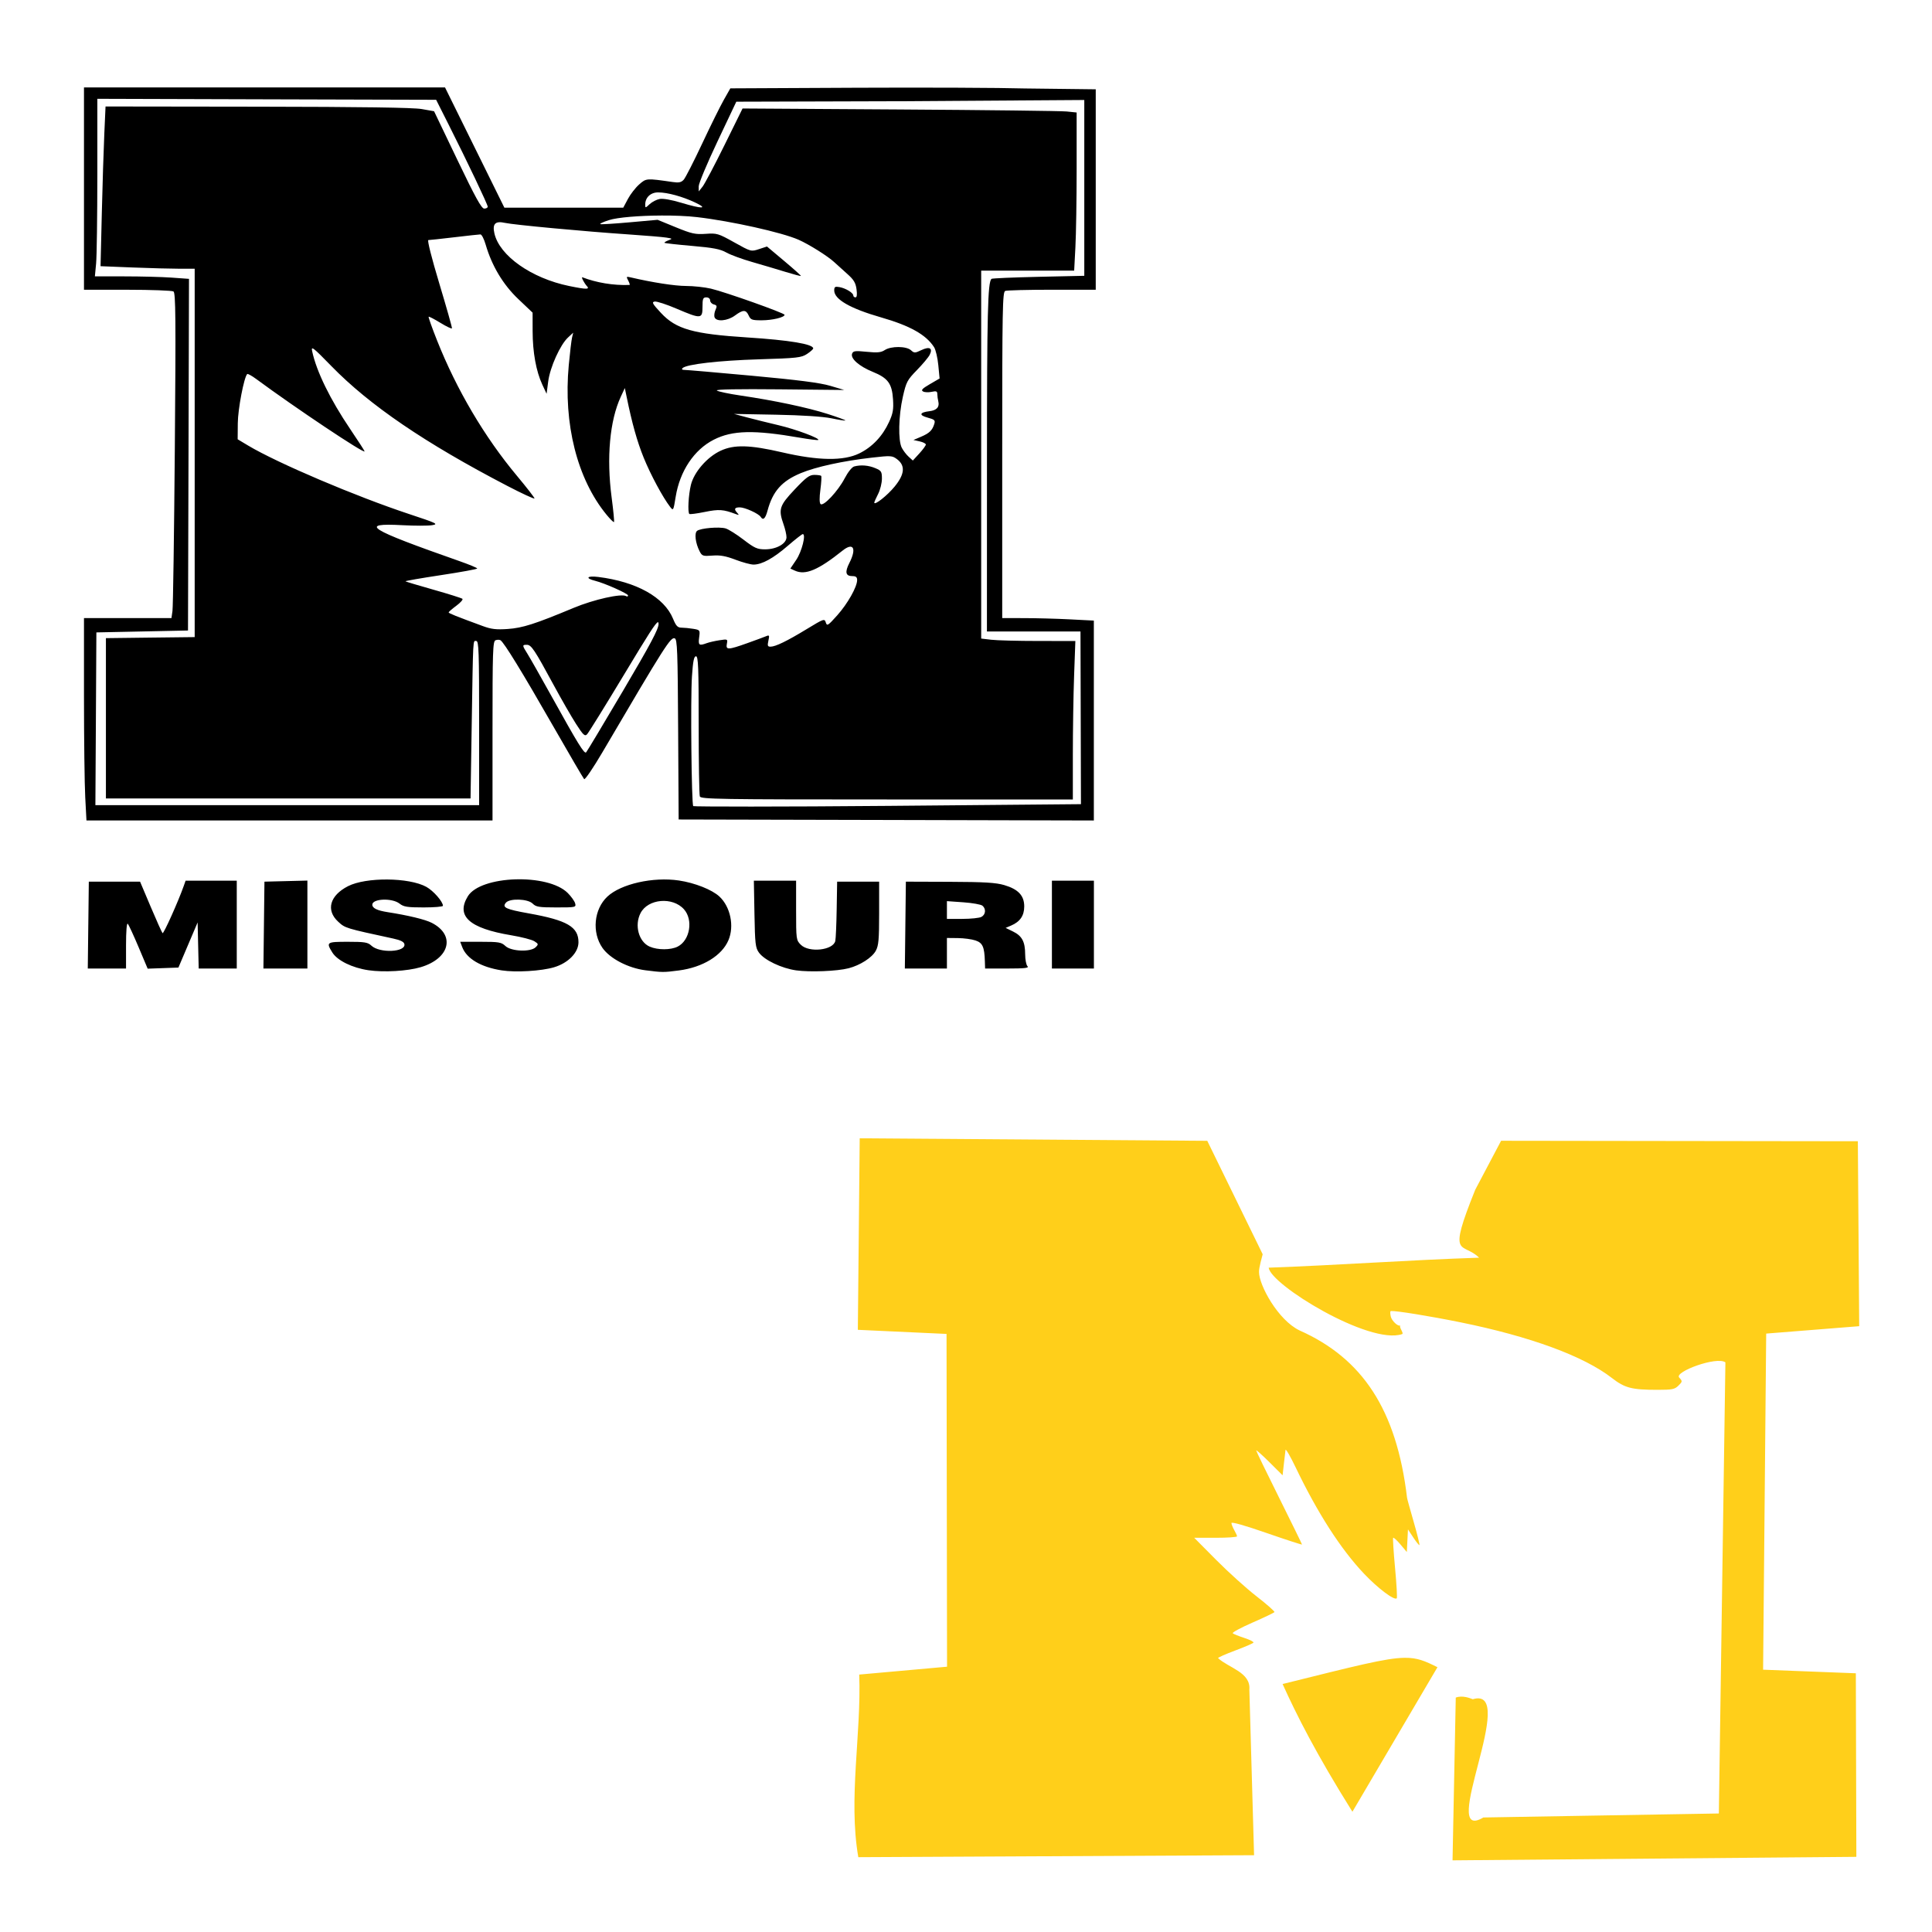
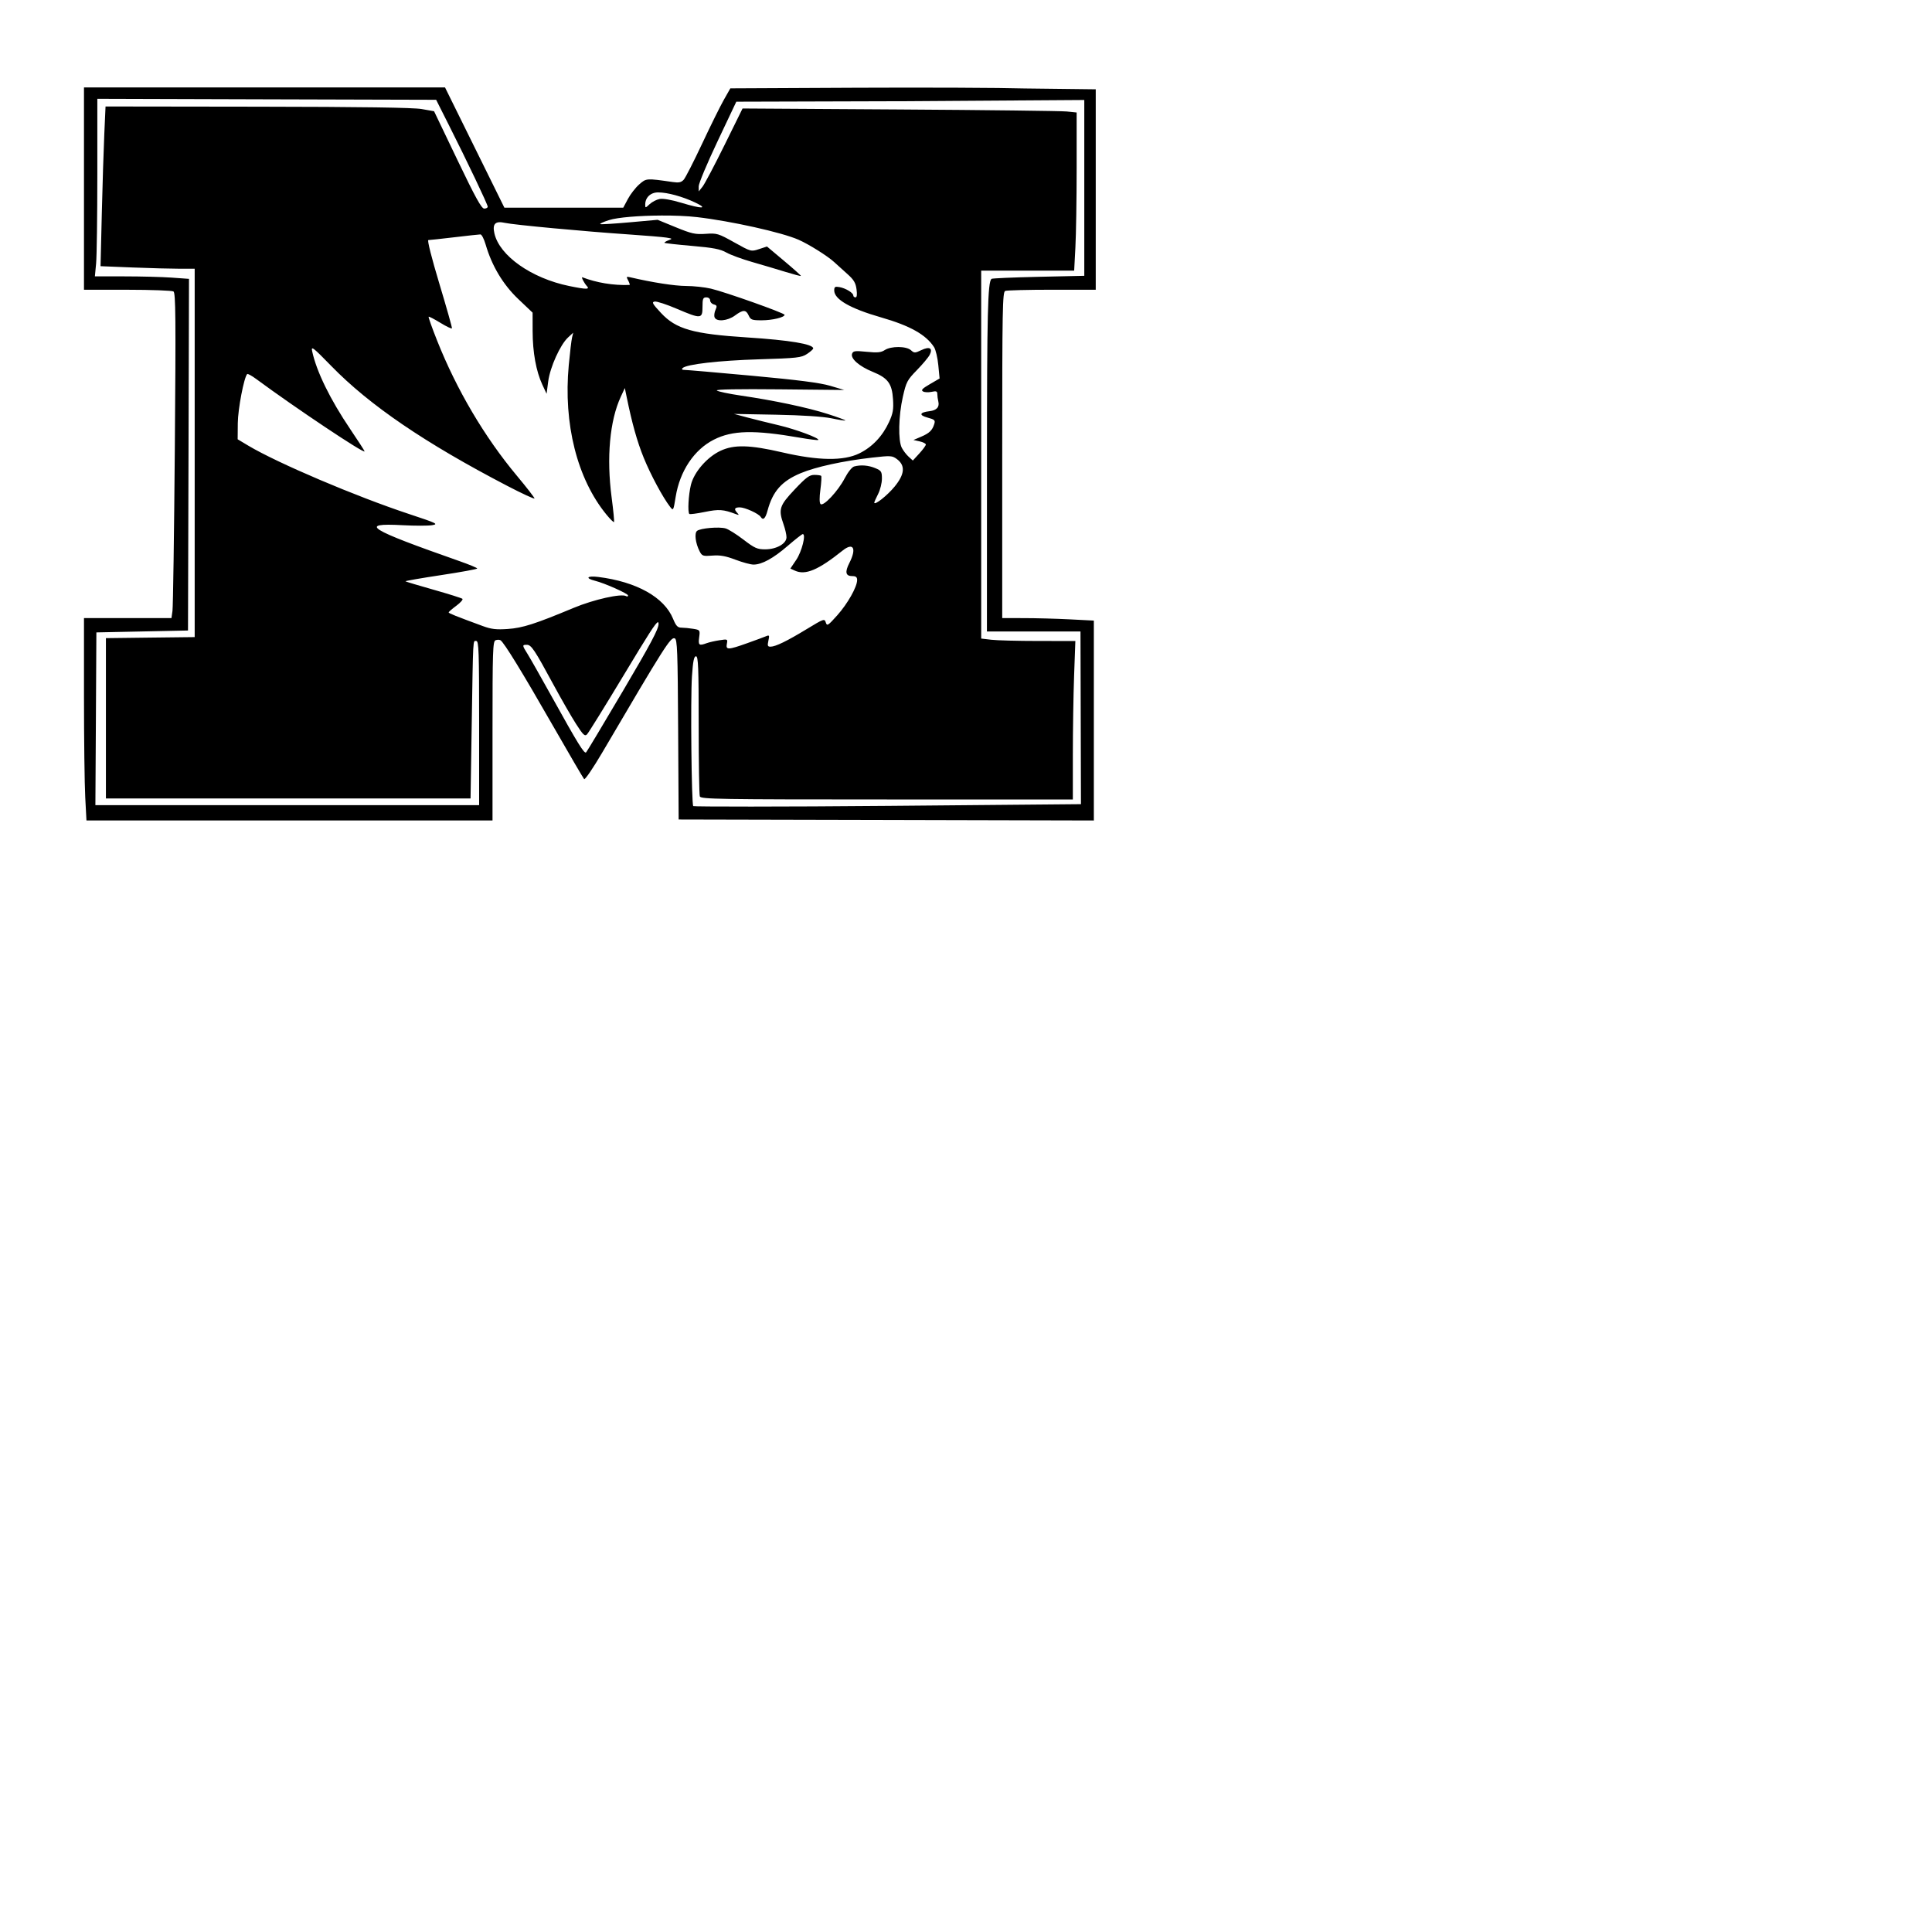
<svg xmlns="http://www.w3.org/2000/svg" xmlns:ns1="http://www.inkscape.org/namespaces/inkscape" xmlns:ns2="http://sodipodi.sourceforge.net/DTD/sodipodi-0.dtd" width="1080" height="1080" id="svg2" version="1.1" ns1:version="0.47 r22583" ns2:docname="MizzouTigerHead.svg">
  <defs id="defs4">
    <ns1:perspective ns2:type="inkscape:persp3d" ns1:vp_x="0 : 526.18109 : 1" ns1:vp_y="0 : 1000 : 0" ns1:vp_z="744.09448 : 526.18109 : 1" ns1:persp3d-origin="372.04724 : 350.78739 : 1" id="perspective10" />
    <ns1:perspective id="perspective2820" ns1:persp3d-origin="0.5 : 0.33333333 : 1" ns1:vp_z="1 : 0.5 : 1" ns1:vp_y="0 : 1000 : 0" ns1:vp_x="0 : 0.5 : 1" ns2:type="inkscape:persp3d" />
    <ns1:perspective id="perspective2875" ns1:persp3d-origin="0.5 : 0.33333333 : 1" ns1:vp_z="1 : 0.5 : 1" ns1:vp_y="0 : 1000 : 0" ns1:vp_x="0 : 0.5 : 1" ns2:type="inkscape:persp3d" />
    <ns1:perspective id="perspective2903" ns1:persp3d-origin="0.5 : 0.33333333 : 1" ns1:vp_z="1 : 0.5 : 1" ns1:vp_y="0 : 1000 : 0" ns1:vp_x="0 : 0.5 : 1" ns2:type="inkscape:persp3d" />
    <ns1:perspective id="perspective2917" ns1:persp3d-origin="0.5 : 0.33333333 : 1" ns1:vp_z="1 : 0.5 : 1" ns1:vp_y="0 : 1000 : 0" ns1:vp_x="0 : 0.5 : 1" ns2:type="inkscape:persp3d" />
    <ns1:perspective id="perspective2931" ns1:persp3d-origin="0.5 : 0.33333333 : 1" ns1:vp_z="1 : 0.5 : 1" ns1:vp_y="0 : 1000 : 0" ns1:vp_x="0 : 0.5 : 1" ns2:type="inkscape:persp3d" />
  </defs>
  <ns2:namedview id="base" pagecolor="#ffffff" bordercolor="#666666" borderopacity="1.0" ns1:pageopacity="0.0" ns1:pageshadow="2" ns1:zoom="0.26441378" ns1:cx="1362.6872" ns1:cy="-110.71402" ns1:document-units="px" ns1:current-layer="layer1" showgrid="false" units="in" ns1:window-width="1280" ns1:window-height="1005" ns1:window-x="-4" ns1:window-y="-4" ns1:window-maximized="1" />
  <g ns1:label="Layer 1" ns1:groupmode="layer" id="layer1" transform="translate(0,27.638)">
-     <path id="path3035" style="fill:#000000" d="m 588.024,489.227 0,-24.544 11.739,0 11.739,0 0,24.544 0,24.544 -11.739,0 -11.739,0 0,-24.544 z m -39.414,-4.306 c 2.415,-1.293 2.706,-4.505 0.567,-6.279 -0.823,-0.683 -5.626,-1.534 -10.671,-1.89 l -9.174,-0.647 0,4.961 0,4.961 8.607,0 c 4.734,0 9.536,-0.497 10.671,-1.105 z m -42.509,4.573 0.287,-24.278 24.544,0.088 c 19.402,0.07 25.784,0.454 30.463,1.834 7.818,2.306 11.156,5.874 11.156,11.924 0,5.158 -2.335,8.564 -7.331,10.694 l -3.063,1.306 4.122,2.017 c 5.045,2.469 6.77,5.705 6.791,12.742 0.009,2.964 0.592,5.965 1.296,6.67 0.996,0.996 -1.494,1.281 -11.205,1.281 l -12.486,0 -0.126,-4.002 c -0.256,-8.113 -1.242,-10.319 -5.219,-11.678 -2.049,-0.701 -6.487,-1.301 -9.862,-1.334 l -6.136,-0.06 0,8.537 0,8.537 -11.759,0 -11.759,0 0.287,-24.278 z m -358.562,0 0.287,-24.278 12.005,-0.302 12.005,-0.302 0,24.579 0,24.579 -12.292,0 -12.292,0 0.287,-24.278 z m -98.178,0 0.287,-24.278 14.325,0 14.325,0 5.951,14.067 c 3.273,7.737 6.253,14.362 6.622,14.722 0.579,0.565 8.8,-17.754 11.843,-26.388 l 1.034,-2.935 14.302,0 14.302,0 0,24.544 0,24.544 -10.639,0 -10.639,0 -0.3,-12.887 -0.3,-12.887 -5.368,12.62 -5.368,12.62 -8.594,0.307 -8.594,0.307 -5.083,-12.046 c -2.795,-6.625 -5.517,-12.502 -6.047,-13.059 -0.577,-0.607 -0.965,4.212 -0.965,12.005 l 0,13.019 -10.692,0 -10.691,0 0.287,-24.278 z m 395.75,25.316 c -8.143,-1.128 -17.807,-5.726 -20.847,-9.917 -1.963,-2.707 -2.216,-4.876 -2.518,-21.61 l -0.336,-18.601 11.807,0 11.807,0 0,16.589 c 0,16.19 0.063,16.652 2.619,19.209 4.58,4.58 18.079,3.111 19.29,-2.099 0.284,-1.22 0.632,-9.181 0.775,-17.692 l 0.259,-15.474 11.739,0 11.739,0 0,17.608 c 0,14.778 -0.301,18.159 -1.873,21.035 -2.095,3.832 -8.748,8.108 -15.201,9.771 -6.388,1.645 -21.505,2.256 -29.262,1.181 z m -66.213,-13.329 c 6.822,-3.528 8.705,-14.949 3.433,-20.831 -6.368,-7.106 -20.105,-5.895 -24.26,2.139 -3.532,6.83 -1.004,16.085 5.12,18.749 4.526,1.969 11.841,1.942 15.706,-0.057 z m -18.177,13.264 c -9.579,-1.229 -19.753,-6.533 -23.917,-12.468 -6.061,-8.64 -4.818,-21.68 2.74,-28.729 7.593,-7.083 25.572,-11.126 39.958,-8.986 8.91,1.325 18.558,5.149 22.671,8.986 6.14,5.727 8.371,16.488 5.049,24.352 -3.664,8.673 -14.388,15.221 -27.781,16.962 -8.525,1.108 -9.197,1.104 -18.72,-0.118 z m -80.274,0.068 c -11.638,-1.825 -19.607,-6.534 -22.074,-13.047 l -1.112,-2.935 11.377,0 c 10.277,0 11.62,0.229 13.893,2.364 3.238,3.042 14.108,3.476 16.912,0.676 1.641,-1.639 1.588,-1.874 -0.76,-3.359 -1.388,-0.878 -7.224,-2.38 -12.968,-3.336 -23.356,-3.89 -30.943,-10.711 -24.206,-21.762 7.136,-11.704 44.752,-12.965 55.845,-1.872 1.964,1.964 3.836,4.585 4.161,5.826 0.572,2.188 0.262,2.255 -10.516,2.255 -9.682,0 -11.379,-0.273 -13.239,-2.134 -2.719,-2.719 -12.852,-3.049 -14.978,-0.488 -2.21,2.663 -0.089,3.646 12.89,5.972 21.392,3.834 27.699,7.506 27.699,16.128 0,5.739 -5.749,11.626 -13.644,13.97 -7.146,2.122 -21.433,2.972 -29.28,1.742 z m -74.462,-0.081 c -9.134,-1.349 -17.432,-5.429 -20.221,-9.942 -3.549,-5.743 -3.235,-5.959 8.68,-5.959 9.452,0 11.17,0.282 13.174,2.165 4.61,4.33 19.295,3.666 18.446,-0.834 -0.246,-1.303 -2.116,-2.246 -6.214,-3.132 -26.87,-5.811 -26.852,-5.806 -30.782,-9.407 -7.003,-6.418 -4.745,-14.639 5.456,-19.871 10.046,-5.151 34.164,-4.946 43.798,0.373 3.959,2.186 9.281,8.257 9.281,10.588 0,0.5 -4.846,0.909 -10.77,0.909 -9.154,0 -11.177,-0.32 -13.483,-2.134 -4.148,-3.263 -15.231,-2.819 -15.231,0.61 0,1.93 2.709,3.25 8.537,4.161 11.53,1.801 20.989,4.087 24.657,5.958 13.439,6.856 10.177,19.97 -6.173,24.821 -7.368,2.186 -20.61,2.955 -29.155,1.693 z" />
-     <path style="fill:#ffcf1a;fill-opacity:1" d="m 480.58,608.673 -1.044,107.067 49.585,2.297 0.285,186.02 -49.092,4.404 c 1.252,33.036 -6.195,69.346 -0.513,102.075 l 221.235,-1.101 -2.639,-92.583 c 0.883,-9.627 -11.603,-12.144 -17.503,-17.598 0,-0.366 4.353,-2.288 9.663,-4.271 5.31,-1.983 9.866,-3.947 10.137,-4.385 0.271,-0.438 -2.04,-1.618 -5.126,-2.62 -3.086,-1.001 -5.986,-2.175 -6.454,-2.601 -0.468,-0.425 4.486,-3.109 11.01,-5.961 6.524,-2.852 12.062,-5.497 12.301,-5.885 0.24,-0.388 -4.238,-4.341 -9.947,-8.77 -5.709,-4.429 -15.888,-13.607 -22.628,-20.407 l -12.263,-12.358 11.998,0 c 6.593,0 11.961,-0.376 11.941,-0.816 -0.021,-0.44 -0.718,-1.988 -1.557,-3.455 -0.839,-1.467 -1.555,-3.259 -1.576,-3.968 -0.024,-0.799 7.475,1.331 19.705,5.581 10.858,3.773 19.743,6.654 19.743,6.416 0,-0.238 -5.752,-12 -12.795,-26.14 -7.043,-14.14 -12.814,-26.034 -12.814,-26.444 0,-0.41 3.328,2.543 7.385,6.568 l 7.366,7.328 0.702,-6.284 c 0.382,-3.454 0.801,-6.998 0.93,-7.878 0.129,-0.88 2.67,3.493 5.657,9.72 12.231,25.495 25.196,45.658 38.157,59.362 7.809,8.257 17.018,15.197 18.376,13.839 0.317,-0.317 -0.109,-7.935 -0.949,-16.933 -0.84,-8.999 -1.321,-16.602 -1.063,-16.895 0.258,-0.293 2.096,1.366 4.062,3.702 l 3.569,4.252 0.323,-6.322 0.323,-6.322 3.018,4.575 c 1.658,2.513 3.183,4.391 3.398,4.176 0.215,-0.215 -1.246,-6.129 -3.265,-13.137 -2.02,-7.008 -3.676,-12.993 -3.664,-13.308 -5.875,-49.409 -25.052,-77.942 -60.045,-93.513 -12.114,-5.781 -22.704,-25.359 -22.704,-32.633 -0.148,-2.509 1.89,-9.126 2.046,-9.972 l -30.977,-63.418 -194.297,-1.405 z m 228.635,72.325 c 0.903,9.413 56.159,43.337 74.551,37.153 1.246,-0.419 -1.99,-4.007 -0.949,-4.936 -1.185,0.961 -4.739,-2.431 -5.334,-4.803 -0.358,-1.426 -0.421,-2.826 -0.152,-3.094 0.043,-0.043 0.151,-0.062 0.342,-0.076 2.858,-0.205 21.682,2.836 38.745,6.303 39.111,7.946 68.96,18.925 84.705,31.171 7.136,5.551 11.07,6.568 25.457,6.568 8.187,0 9.597,-0.275 11.675,-2.354 2.302,-2.303 2.314,-2.421 0.399,-4.537 -2.846,-3.144 21.023,-12.016 25.856,-8.467 l -3.664,252.178 -131.651,2.24 c -25.805,15.399 20.318,-73.976 -5.904,-66.101 -1.431,-0.549 -5.736,-2.36 -9.511,-0.911 l -1.803,90.969 225.734,-1.955 -0.285,-102.606 -51.844,-2.012 1.728,-187.881 51.996,-4.138 -0.759,-103.385 -199.423,-0.266 -14.465,27.393 c -15.896,39.44 -7.207,28.75 2.164,37.967 -39.501,1.303 -78.112,4.158 -117.606,5.579 z m 75.975,218.086 c -10.538,0.128 -27.402,4.528 -68.208,14.655 7.867,17.428 18.81,39.104 39.03,71.397 l 47.535,-80.794 c -6.908,-3.436 -11.147,-5.346 -18.357,-5.258 z" id="path2947" ns2:nodetypes="cccccccccssssssscccssssssscccsssssscccccsscccccccscssssssssccccccccccccccccccccc" />
    <path style="fill:#000000" d="m 46.944,21.217 0,56.552 0,56.552 24.28,0.019 c 13.353,0.009 24.935,0.438 25.742,0.949 1.233,0.781 1.356,14.724 0.759,87.761 -0.39,47.755 -0.989,88.616 -1.31,90.817 l -0.57,4.006 -24.451,0 -24.451,0 0,43.586 c 0,23.972 0.319,49.436 0.702,56.571 l 0.683,12.966 113.484,0 113.503,0 0,-50.041 c 0,-44.759 0.172,-50.104 1.69,-50.686 0.933,-0.358 2.179,-0.367 2.772,0 1.979,1.223 12.213,17.914 29.121,47.459 9.211,16.095 17.155,29.662 17.636,30.165 0.481,0.503 5.055,-6.22 10.175,-14.94 34.965,-59.543 38.197,-64.62 40.473,-63.747 1.42,0.545 1.656,7.025 1.898,50.952 l 0.285,50.306 116.047,0.266 116.047,0.285 0,-55.869 0,-55.869 -13.611,-0.702 c -7.483,-0.382 -19.006,-0.683 -25.609,-0.683 l -11.998,-0.019 0,-91.121 c 0,-82.111 0.169,-91.183 1.69,-91.767 0.928,-0.356 12.689,-0.664 26.14,-0.664 l 24.451,0 0,-49.623 0,-62.418 -39.752,-0.475 c -13.059,-0.395 -55.408,-0.581 -94.121,-0.399 l -70.391,0.342 -3.626,6.397 c -1.998,3.522 -7.471,14.568 -12.149,24.546 -4.679,9.978 -9.304,19.028 -10.27,20.104 -1.368,1.523 -2.696,1.809 -6.037,1.329 -14.982,-2.153 -14.89,-2.163 -18.889,1.348 -2.056,1.805 -4.891,5.464 -6.303,8.125 l -2.582,4.841 -33.221,0 -33.24,0 -16.592,-33.62 -16.592,-33.601 -100.917,0 -100.898,0 0,-3e-5 z m 7.461,6.378 94.709,0.285 94.69,0.266 6.986,13.877 c 10.455,20.746 21.85,44.674 21.85,45.883 0,0.587 -0.874,1.063 -1.955,1.063 -1.518,0 -4.937,-6.192 -14.997,-27.203 l -13.042,-27.222 -6.872,-1.215 c -4.736,-0.839 -33.368,-1.25 -91.824,-1.329 l -84.952,-0.114 -0.683,15.206 c -0.382,8.364 -1.018,28.458 -1.405,44.649 l -0.702,29.425 17.939,0.721 c 9.87,0.389 21.71,0.702 26.311,0.702 l 8.372,0 0,102.967 0,102.948 -24.812,0.285 -24.812,0.304 0,44.801 0,44.82 101.923,0 101.904,0 0.645,-40.549 c 0.818,-51.035 0.639,-47.478 2.563,-47.478 1.398,0 1.595,5.806 1.595,45.883 l 0,45.883 -107.257,0 -107.257,0 0.285,-48.275 0.266,-48.294 25.609,-0.532 25.609,-0.532 0.285,-98.297 0.266,-98.278 -9.777,-0.702 c -5.376,-0.382 -17.2,-0.683 -26.292,-0.683 l -16.535,0 0.683,-7.214 c 0.374,-3.962 0.677,-26.289 0.683,-49.623 l 0,-42.428 z m 551.72,0.664 0,52.547 0,45.731 -25.666,0.57 c -14.115,0.31 -25.919,0.823 -26.235,1.139 -2.067,2.067 -2.483,18.88 -2.506,102.929 l -0.019,94.178 26.14,0 26.159,0 0.263,96.542 -107.52,0.957 c -59.729,0.532 -108.871,0.475 -109.213,0.133 -0.981,-0.981 -1.569,-60.097 -0.721,-72.536 0.583,-8.556 1.117,-11.219 2.259,-11.219 1.258,0 1.5,6.136 1.5,38.328 0,21.082 0.289,39.089 0.645,40.017 0.584,1.523 10.792,1.69 104.581,1.69 l 103.935,0 0,-24.906 c 0,-13.699 0.316,-33.63 0.702,-44.289 l 0.702,-19.382 -20.711,-0.019 c -11.391,-0.005 -23.23,-0.313 -26.311,-0.683 l -5.619,-0.664 0,-102.834 0,-102.834 25.988,0 25.989,0 0.683,-12.966 c 0.384,-7.135 0.702,-27.033 0.702,-44.213 l 0,-31.228 -5.6,-0.57 c -3.081,-0.311 -45.101,-0.816 -93.38,-1.12 l -87.78,-0.551 -10.118,20.521 c -5.568,11.284 -11.08,21.712 -12.244,23.179 l -2.126,2.658 -0.019,-2.867 c -0.013,-1.581 4.714,-12.866 10.498,-25.077 l 10.517,-22.211 92.45,-0.266 102.075,-0.683 0,-3e-5 z m -238.187,51.654 c 5.216,0.017 13.538,2.294 20.616,5.638 7.616,3.598 3.933,3.681 -7.669,0.171 -5.467,-1.654 -10.234,-2.492 -12.149,-2.126 -1.733,0.331 -4.251,1.637 -5.6,2.904 -2.357,2.214 -2.449,2.229 -2.449,0.228 0,-3.991 3.012,-6.828 7.252,-6.815 z m 1.614,12.928 c 7.257,-0.035 14.485,0.243 20.085,0.892 19.052,2.209 47.493,8.546 56.799,12.662 5.868,2.596 16.378,9.202 19.895,12.491 1.467,1.373 4.74,4.326 7.271,6.568 3.674,3.255 4.716,5 5.202,8.619 0.405,3.02 0.216,4.518 -0.588,4.518 -0.664,0 -1.215,-0.471 -1.215,-1.044 0,-1.481 -4.266,-4.07 -7.726,-4.689 -2.49,-0.445 -2.942,-0.167 -2.942,1.879 0,4.956 8.895,10.078 26.14,15.035 16.259,4.674 25.156,9.663 29.671,16.649 0.92,1.424 1.981,5.953 2.373,10.061 l 0.721,7.461 -5.448,3.17 c -4.26,2.474 -5.082,3.362 -3.797,4.081 0.903,0.505 3.064,0.591 4.803,0.209 2.601,-0.571 3.158,-0.335 3.17,1.272 0.008,1.074 0.257,2.908 0.55,4.081 0.78,3.126 -0.9,5 -4.917,5.467 -5.59,0.651 -6.064,2.241 -1.063,3.588 3.903,1.051 4.369,1.478 3.74,3.531 -1.099,3.587 -2.717,5.162 -7.385,7.157 l -4.271,1.822 3.474,0.778 c 1.908,0.424 3.455,1.217 3.455,1.765 0,0.549 -1.624,2.789 -3.626,4.974 l -3.645,3.968 -2.335,-2.126 c -1.287,-1.164 -3.014,-3.406 -3.835,-4.993 -2.119,-4.098 -1.837,-17.769 0.588,-28.494 1.882,-8.321 2.444,-9.383 7.859,-14.94 3.206,-3.29 6.411,-7.102 7.119,-8.486 1.927,-3.766 -0.006,-4.893 -4.613,-2.696 -3.619,1.726 -3.999,1.729 -5.847,0.057 -2.567,-2.323 -11.12,-2.367 -14.617,-0.076 -2.091,1.37 -4.109,1.57 -10.099,0.968 -6.467,-0.65 -7.565,-0.513 -8.163,1.044 -1.033,2.693 3.925,7.066 11.523,10.156 8.519,3.465 10.789,6.556 11.352,15.396 0.358,5.626 -0.029,7.855 -2.221,12.643 -3.62,7.907 -9.376,13.988 -16.611,17.541 -8.785,4.314 -22.802,4.132 -43.112,-0.57 -18.11,-4.193 -26.861,-4.429 -34.455,-0.892 -7.534,3.509 -14.852,11.941 -16.592,19.097 -1.361,5.599 -1.883,15.221 -0.873,16.231 0.294,0.294 4.18,-0.211 8.637,-1.12 7.914,-1.614 10.353,-1.443 17.389,1.215 1.755,0.663 1.894,0.537 0.797,-0.645 -2.03,-2.188 -1.602,-3.132 1.386,-3.132 2.874,0 10.55,3.495 11.675,5.315 1.333,2.156 2.62,0.99 3.816,-3.455 2.927,-10.878 7.979,-16.57 18.566,-20.977 8.554,-3.561 23.572,-6.838 39.903,-8.694 10.406,-1.183 11.218,-1.142 13.877,0.835 4.794,3.564 4.383,8.44 -1.272,15.339 -4.142,5.054 -11.39,10.765 -11.39,8.979 0,-0.35 0.971,-2.521 2.145,-4.822 1.174,-2.301 2.126,-6.142 2.126,-8.543 0,-3.973 -0.334,-4.497 -3.702,-5.904 -3.835,-1.602 -8.062,-1.951 -11.789,-0.949 -1.246,0.335 -3.505,3.156 -5.334,6.663 -3.745,7.181 -11.931,15.899 -13.478,14.352 -0.658,-0.658 -0.678,-3.654 -0.076,-8.144 0.522,-3.899 0.709,-7.321 0.418,-7.612 -0.291,-0.291 -2.025,-0.532 -3.835,-0.532 -2.72,-0.003 -4.614,1.407 -11.01,8.182 -8.539,9.044 -9.169,11.018 -6.151,19.572 0.88,2.495 1.614,5.679 1.614,7.081 0,3.607 -5.582,6.771 -11.941,6.777 -4.382,0.004 -5.901,-0.669 -12.112,-5.429 -3.902,-2.99 -8.394,-5.808 -9.985,-6.265 -3.622,-1.039 -14.054,-0.144 -15.946,1.367 -1.615,1.29 -0.908,6.92 1.443,11.466 1.338,2.588 1.879,2.764 7.119,2.354 4.292,-0.336 7.414,0.213 12.89,2.297 3.975,1.513 8.537,2.746 10.137,2.734 4.71,-0.038 10.972,-3.468 19.097,-10.479 4.187,-3.612 7.961,-6.568 8.391,-6.568 1.933,0 -0.525,9.766 -3.607,14.333 l -3.322,4.936 2.563,1.177 c 5.866,2.673 13.029,-0.351 26.596,-11.2 6.06,-4.846 8.013,-1.318 3.816,6.91 -2.596,5.088 -2.104,7.328 1.633,7.328 2.017,0 2.715,0.558 2.715,2.202 0,3.823 -5.304,13.215 -11.143,19.743 -5.177,5.789 -5.699,6.11 -6.378,3.968 -0.712,-2.244 -1.1,-2.105 -10.555,3.645 -11.167,6.791 -17.484,9.856 -20.312,9.89 -1.637,0.02 -1.834,-0.522 -1.215,-3.341 0.658,-2.994 0.536,-3.27 -1.234,-2.525 -1.093,0.46 -5.84,2.217 -10.536,3.892 -10.794,3.849 -12.12,3.882 -11.447,0.361 0.504,-2.639 0.401,-2.68 -4.157,-1.974 -2.566,0.397 -5.779,1.131 -7.138,1.633 -4.248,1.569 -4.785,1.167 -4.195,-3.227 0.547,-4.076 0.495,-4.172 -3.322,-4.803 -2.136,-0.353 -5.082,-0.637 -6.549,-0.645 -2.166,-0.013 -3.064,-0.95 -4.727,-4.993 -4.95,-12.034 -20.412,-20.68 -41.783,-23.35 -6.322,-0.79 -7.565,0.701 -1.784,2.145 5.364,1.34 18.414,7.153 18.414,8.201 0,0.567 -0.481,0.74 -1.063,0.38 -2.597,-1.605 -18.061,1.85 -29.33,6.549 -21.673,9.038 -28.499,11.225 -36.847,11.808 -6.383,0.445 -9.177,0.126 -13.858,-1.595 -15.224,-5.595 -19.215,-7.194 -19.192,-7.688 0.014,-0.294 1.935,-1.954 4.271,-3.683 2.337,-1.729 3.879,-3.481 3.436,-3.892 -0.443,-0.41 -7.697,-2.7 -16.136,-5.088 -8.439,-2.388 -15.511,-4.501 -15.718,-4.708 -0.207,-0.207 8.735,-1.769 19.876,-3.455 11.141,-1.686 20.256,-3.348 20.256,-3.702 0,-0.353 -4.442,-2.194 -9.871,-4.1 -51.343,-18.033 -56.745,-21.442 -31.835,-20.104 6.797,0.365 14.174,0.362 16.402,0 3.772,-0.612 2.901,-1.051 -12.795,-6.246 -29.739,-9.842 -73.576,-28.481 -89.963,-38.271 l -5.866,-3.512 0.076,-8.979 c 0.06,-7.88 3.465,-25.695 5.258,-27.488 0.302,-0.302 2.578,0.952 5.069,2.791 21.955,16.206 60.558,41.983 60.558,40.435 0,-0.296 -3.594,-5.87 -7.992,-12.377 -11.264,-16.667 -18.896,-32.269 -21.319,-43.586 -0.671,-3.133 0.421,-2.292 10.783,8.334 21.328,21.871 52.289,42.964 98.107,66.822 8.473,4.412 15.396,7.609 15.396,7.119 0,-0.49 -4.4,-6.168 -9.796,-12.624 -18.105,-21.663 -33.725,-48.114 -44.668,-75.669 -2.816,-7.09 -4.942,-13.073 -4.727,-13.289 0.215,-0.215 3.181,1.329 6.587,3.417 3.406,2.088 6.313,3.464 6.454,3.056 0.142,-0.407 -3.038,-11.668 -7.062,-25.02 -4.283,-14.212 -6.828,-24.293 -6.132,-24.299 0.654,-0.005 7.186,-0.705 14.522,-1.576 7.337,-0.87 13.906,-1.589 14.598,-1.595 0.692,-0.005 2.009,2.551 2.923,5.695 3.457,11.893 9.711,22.344 18.224,30.431 l 8.011,7.612 0.019,10.403 c 0.021,11.769 1.949,22.367 5.429,29.861 l 2.373,5.088 0.911,-6.929 c 1.05,-7.978 6.734,-20.55 11.105,-24.565 l 2.866,-2.658 -0.645,2.715 c -0.357,1.491 -1.183,8.452 -1.841,15.472 -3.071,32.737 4.694,63.526 21.053,83.49 2.085,2.545 3.989,4.421 4.233,4.176 0.245,-0.244 -0.349,-6.397 -1.31,-13.668 -2.952,-22.33 -1.062,-43.087 5.107,-56.362 l 2.259,-4.879 0.987,4.803 c 3.023,14.838 5.896,25.123 9.568,34.151 3.867,9.51 10.622,22.086 14.75,27.45 1.785,2.32 1.857,2.209 3.113,-5.581 2.326,-14.417 10.311,-26.381 21.338,-31.968 10.387,-5.264 22.474,-5.541 47.953,-1.12 5.489,0.952 10.182,1.531 10.422,1.291 0.946,-0.946 -12.572,-5.977 -22.097,-8.22 -5.536,-1.304 -13.432,-3.253 -17.541,-4.347 l -7.461,-1.993 23.464,0.437 c 14.693,0.282 26.287,1.039 30.962,2.012 4.109,0.855 7.621,1.405 7.821,1.215 0.2,-0.19 -4.233,-1.826 -9.852,-3.626 -11.264,-3.608 -29.815,-7.535 -48.674,-10.308 -6.75,-0.993 -12.74,-2.27 -13.326,-2.829 -0.676,-0.643 12.195,-0.872 35.082,-0.645 l 36.164,0.361 -7.878,-2.335 c -5.678,-1.676 -17.849,-3.247 -43.624,-5.619 -19.662,-1.81 -36.69,-3.272 -37.834,-3.265 -1.317,0.008 -1.706,-0.364 -1.063,-1.006 2.148,-2.148 20.236,-4.233 42.694,-4.917 21.446,-0.653 23.71,-0.91 26.881,-2.999 1.904,-1.254 3.449,-2.64 3.455,-3.094 0.021,-2.408 -13.242,-4.622 -36.809,-6.132 -30.42,-1.949 -39.854,-4.635 -48.294,-13.706 -4.793,-5.151 -5.299,-6.071 -3.493,-6.36 1.163,-0.186 6.678,1.619 12.263,4.006 13.626,5.822 14.447,5.756 14.447,-1.006 0,-4.624 0.295,-5.334 2.145,-5.334 1.241,0 2.126,0.719 2.126,1.709 0,0.935 0.934,1.943 2.069,2.24 1.741,0.455 1.889,0.932 0.93,3.037 -0.625,1.372 -0.865,3.24 -0.513,4.157 1.005,2.618 7.226,2.066 11.39,-1.006 4.549,-3.357 6.14,-3.357 7.669,0 1.089,2.391 1.829,2.677 7.271,2.677 5.952,0 12.795,-1.651 12.795,-3.075 0,-0.961 -33.152,-12.734 -41.156,-14.617 -3.474,-0.817 -9.743,-1.49 -13.934,-1.5 -6.321,-0.014 -18.85,-1.959 -31.133,-4.841 -2.221,-0.521 -2.346,-0.372 -1.253,1.671 0.665,1.243 1.068,2.416 0.873,2.601 -9.196,0.359 -18.686,-1.289 -26.453,-4.295 -0.84,-0.068 1.574,3.924 2.268,4.618 2.267,2.267 0.393,2.322 -9.644,0.266 -21.084,-4.32 -38.959,-16.921 -41.783,-29.444 -1.204,-5.339 0.525,-7.049 5.885,-5.847 4.914,1.102 44.291,4.774 69.366,6.473 9.391,0.636 18.752,1.421 20.806,1.746 3.562,0.564 3.614,0.632 1.177,1.557 -1.406,0.533 -2.358,1.158 -2.126,1.386 0.232,0.228 7.141,0.999 15.358,1.709 11.92,1.029 15.806,1.783 19.211,3.702 2.348,1.323 8.833,3.7 14.409,5.296 5.576,1.597 13.917,4.076 18.547,5.505 4.63,1.43 8.552,2.46 8.713,2.297 0.161,-0.163 -4.042,-3.925 -9.34,-8.372 l -9.625,-8.087 -4.461,1.462 c -4.435,1.46 -4.498,1.44 -13.839,-3.778 -8.946,-4.997 -9.687,-5.206 -15.965,-4.765 -5.793,0.407 -7.807,-0.034 -16.725,-3.683 l -10.137,-4.157 -15.472,1.386 c -8.511,0.764 -15.948,1.228 -16.535,1.025 -0.587,-0.203 1.575,-1.207 4.803,-2.24 4.879,-1.561 17.045,-2.504 29.14,-2.563 l 6e-5,3e-5 z m -1.766,227.347 c 0.264,-0.016 0.361,0.334 0.361,0.93 0,2.883 -4.371,11.131 -19.819,37.322 -10.904,18.487 -20.203,34.006 -20.673,34.493 -1.008,1.044 -4.543,-4.689 -19.306,-31.304 -6.023,-10.858 -12.082,-21.54 -13.459,-23.729 -3.04,-4.834 -3.056,-5.088 -0.38,-5.088 2.498,0 4.281,2.68 14.959,22.42 4.286,7.924 9.917,17.71 12.51,21.755 4.02,6.272 4.932,7.133 6.189,5.866 0.811,-0.817 10.138,-15.862 20.73,-33.449 13.438,-22.312 17.743,-29.147 18.889,-29.216 z" id="path2939" ns2:nodetypes="ccccscccccccccccssssssccccccccccsccccccccssssccccccccccccssccccccccccccccccccccsccccccccccccccccccccsccccccssssscccccccccccccccccccccccccccscsssccscssssssssscccssssssscccscccsssssssssssssssssssssssssssssssssssscssscssssssssscccssssssssssssssssssssssssssssssssscsscccsssssssssssssssssscccccccccsssscccssssssscccssssscccssssscssssssssssssssssssssccssssssssssscccsscccssccsscssssssscssc" />
  </g>
</svg>